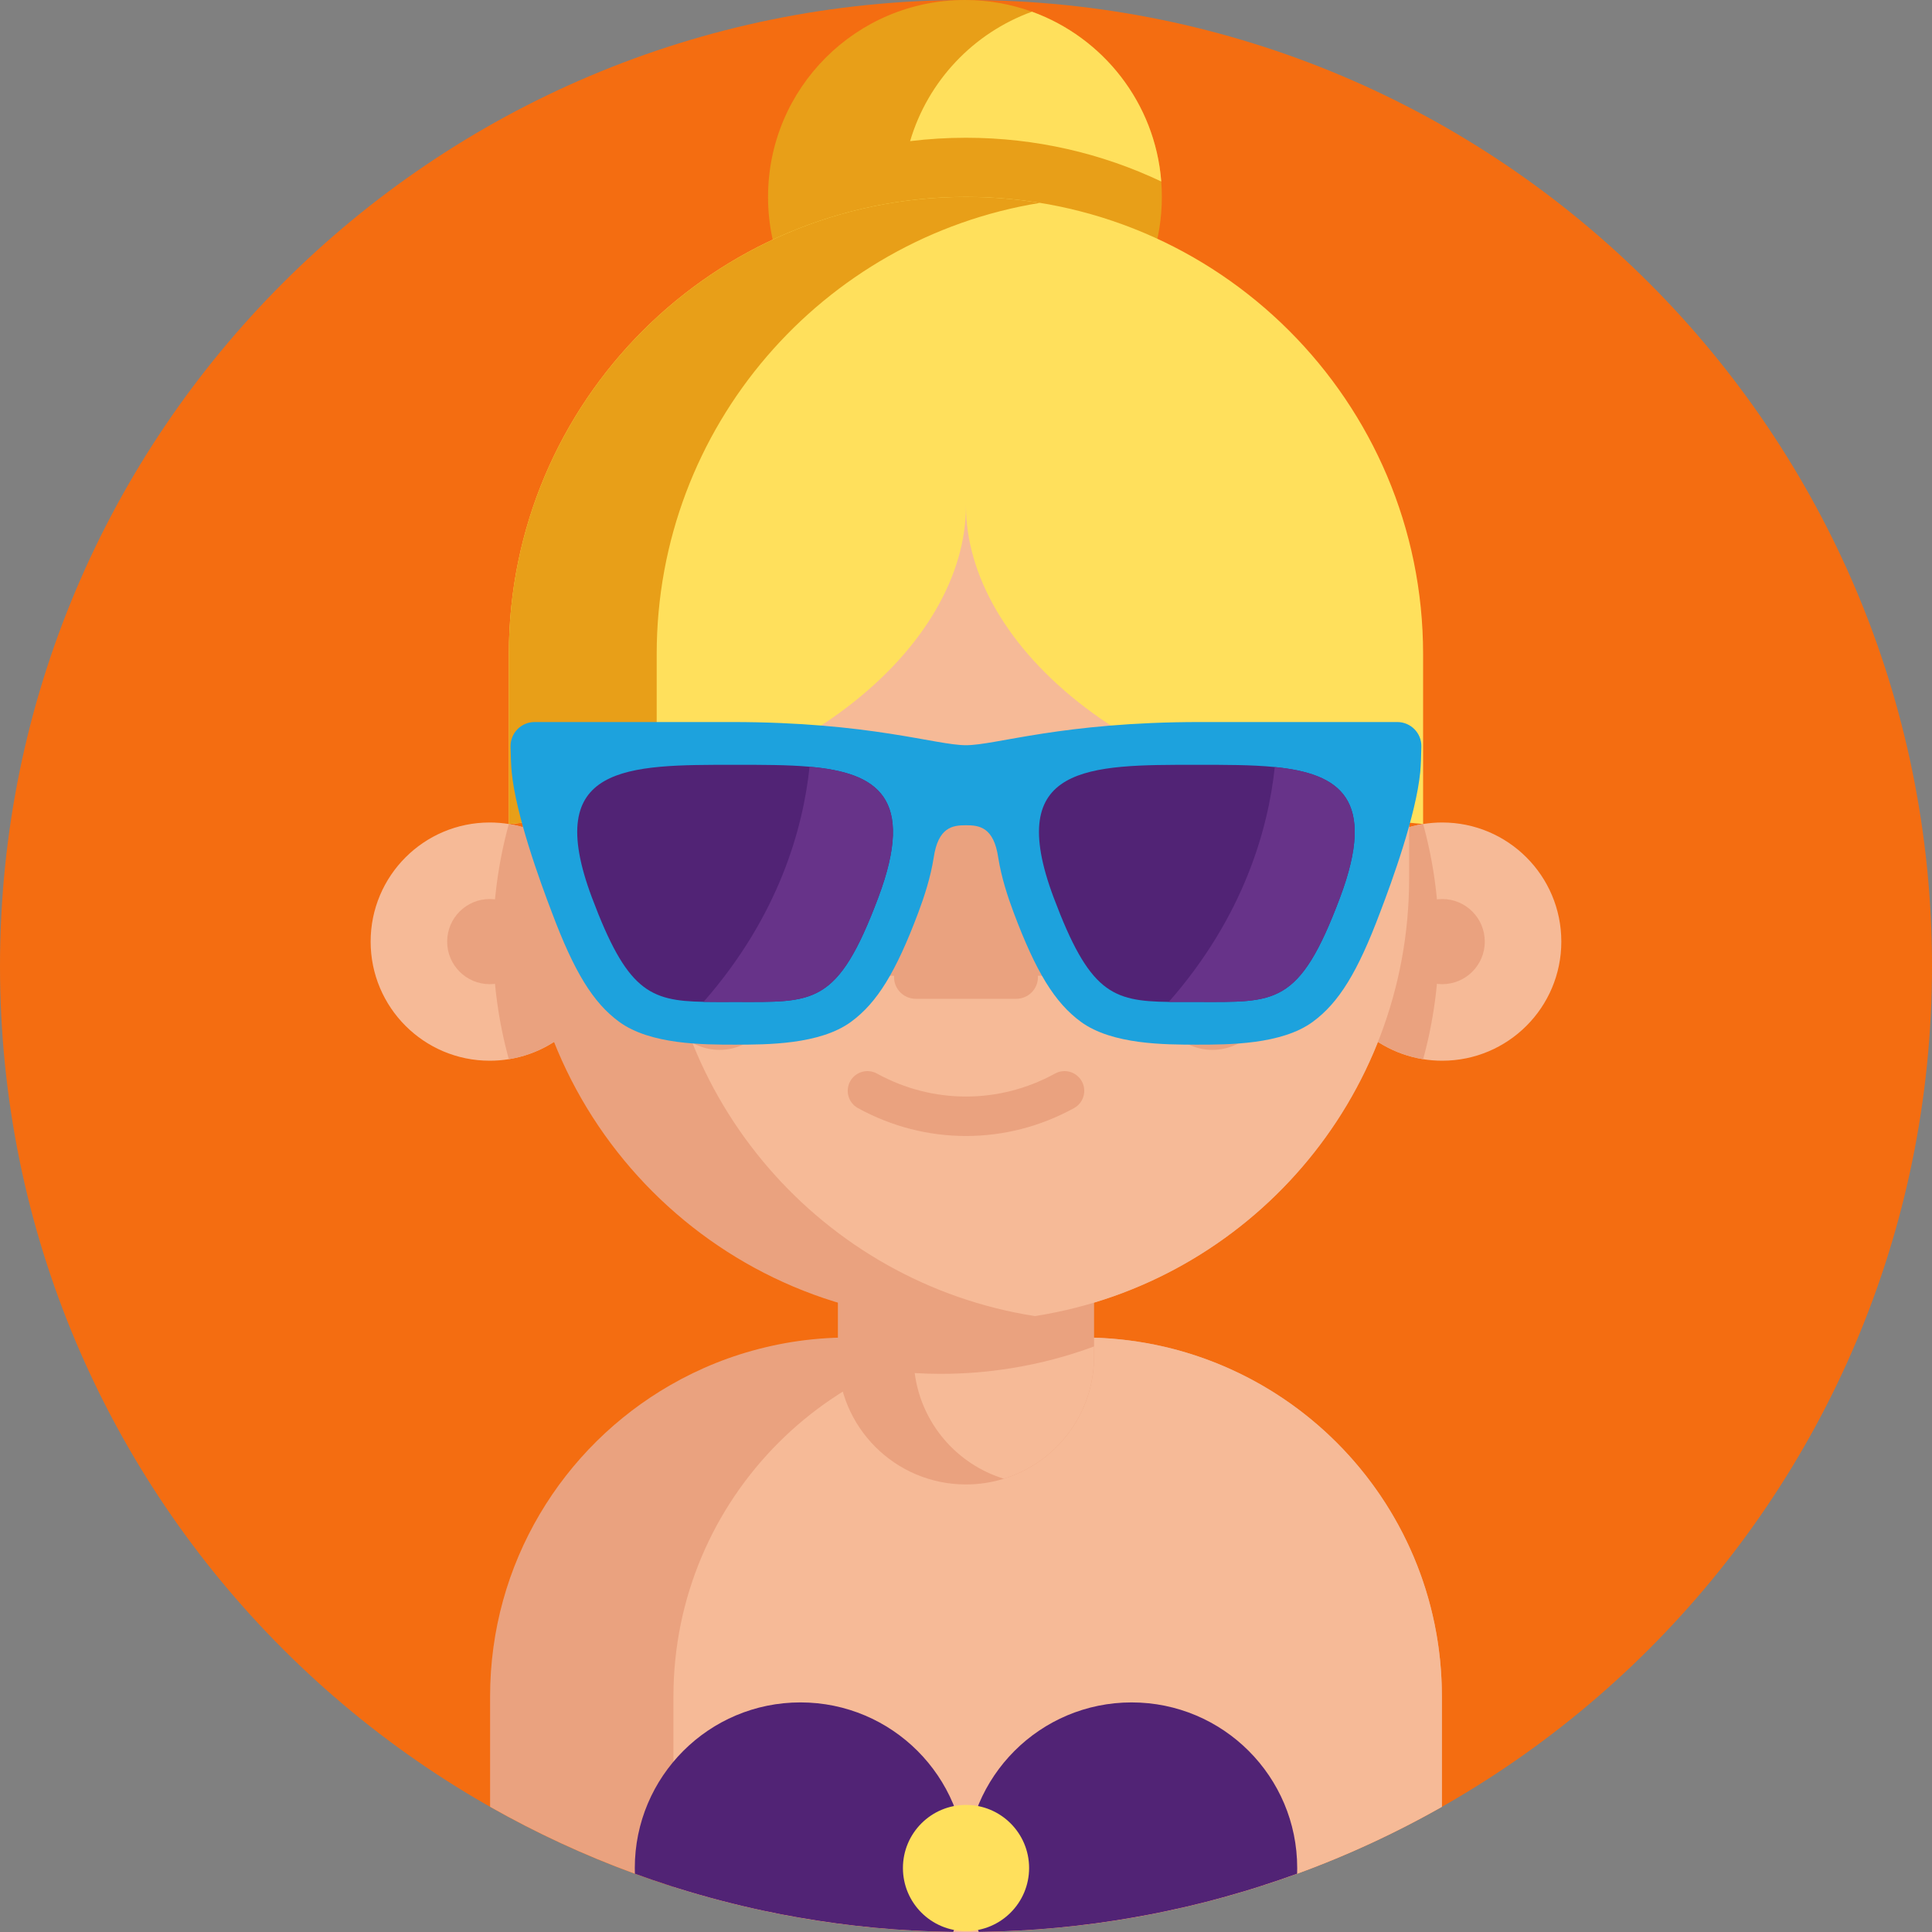
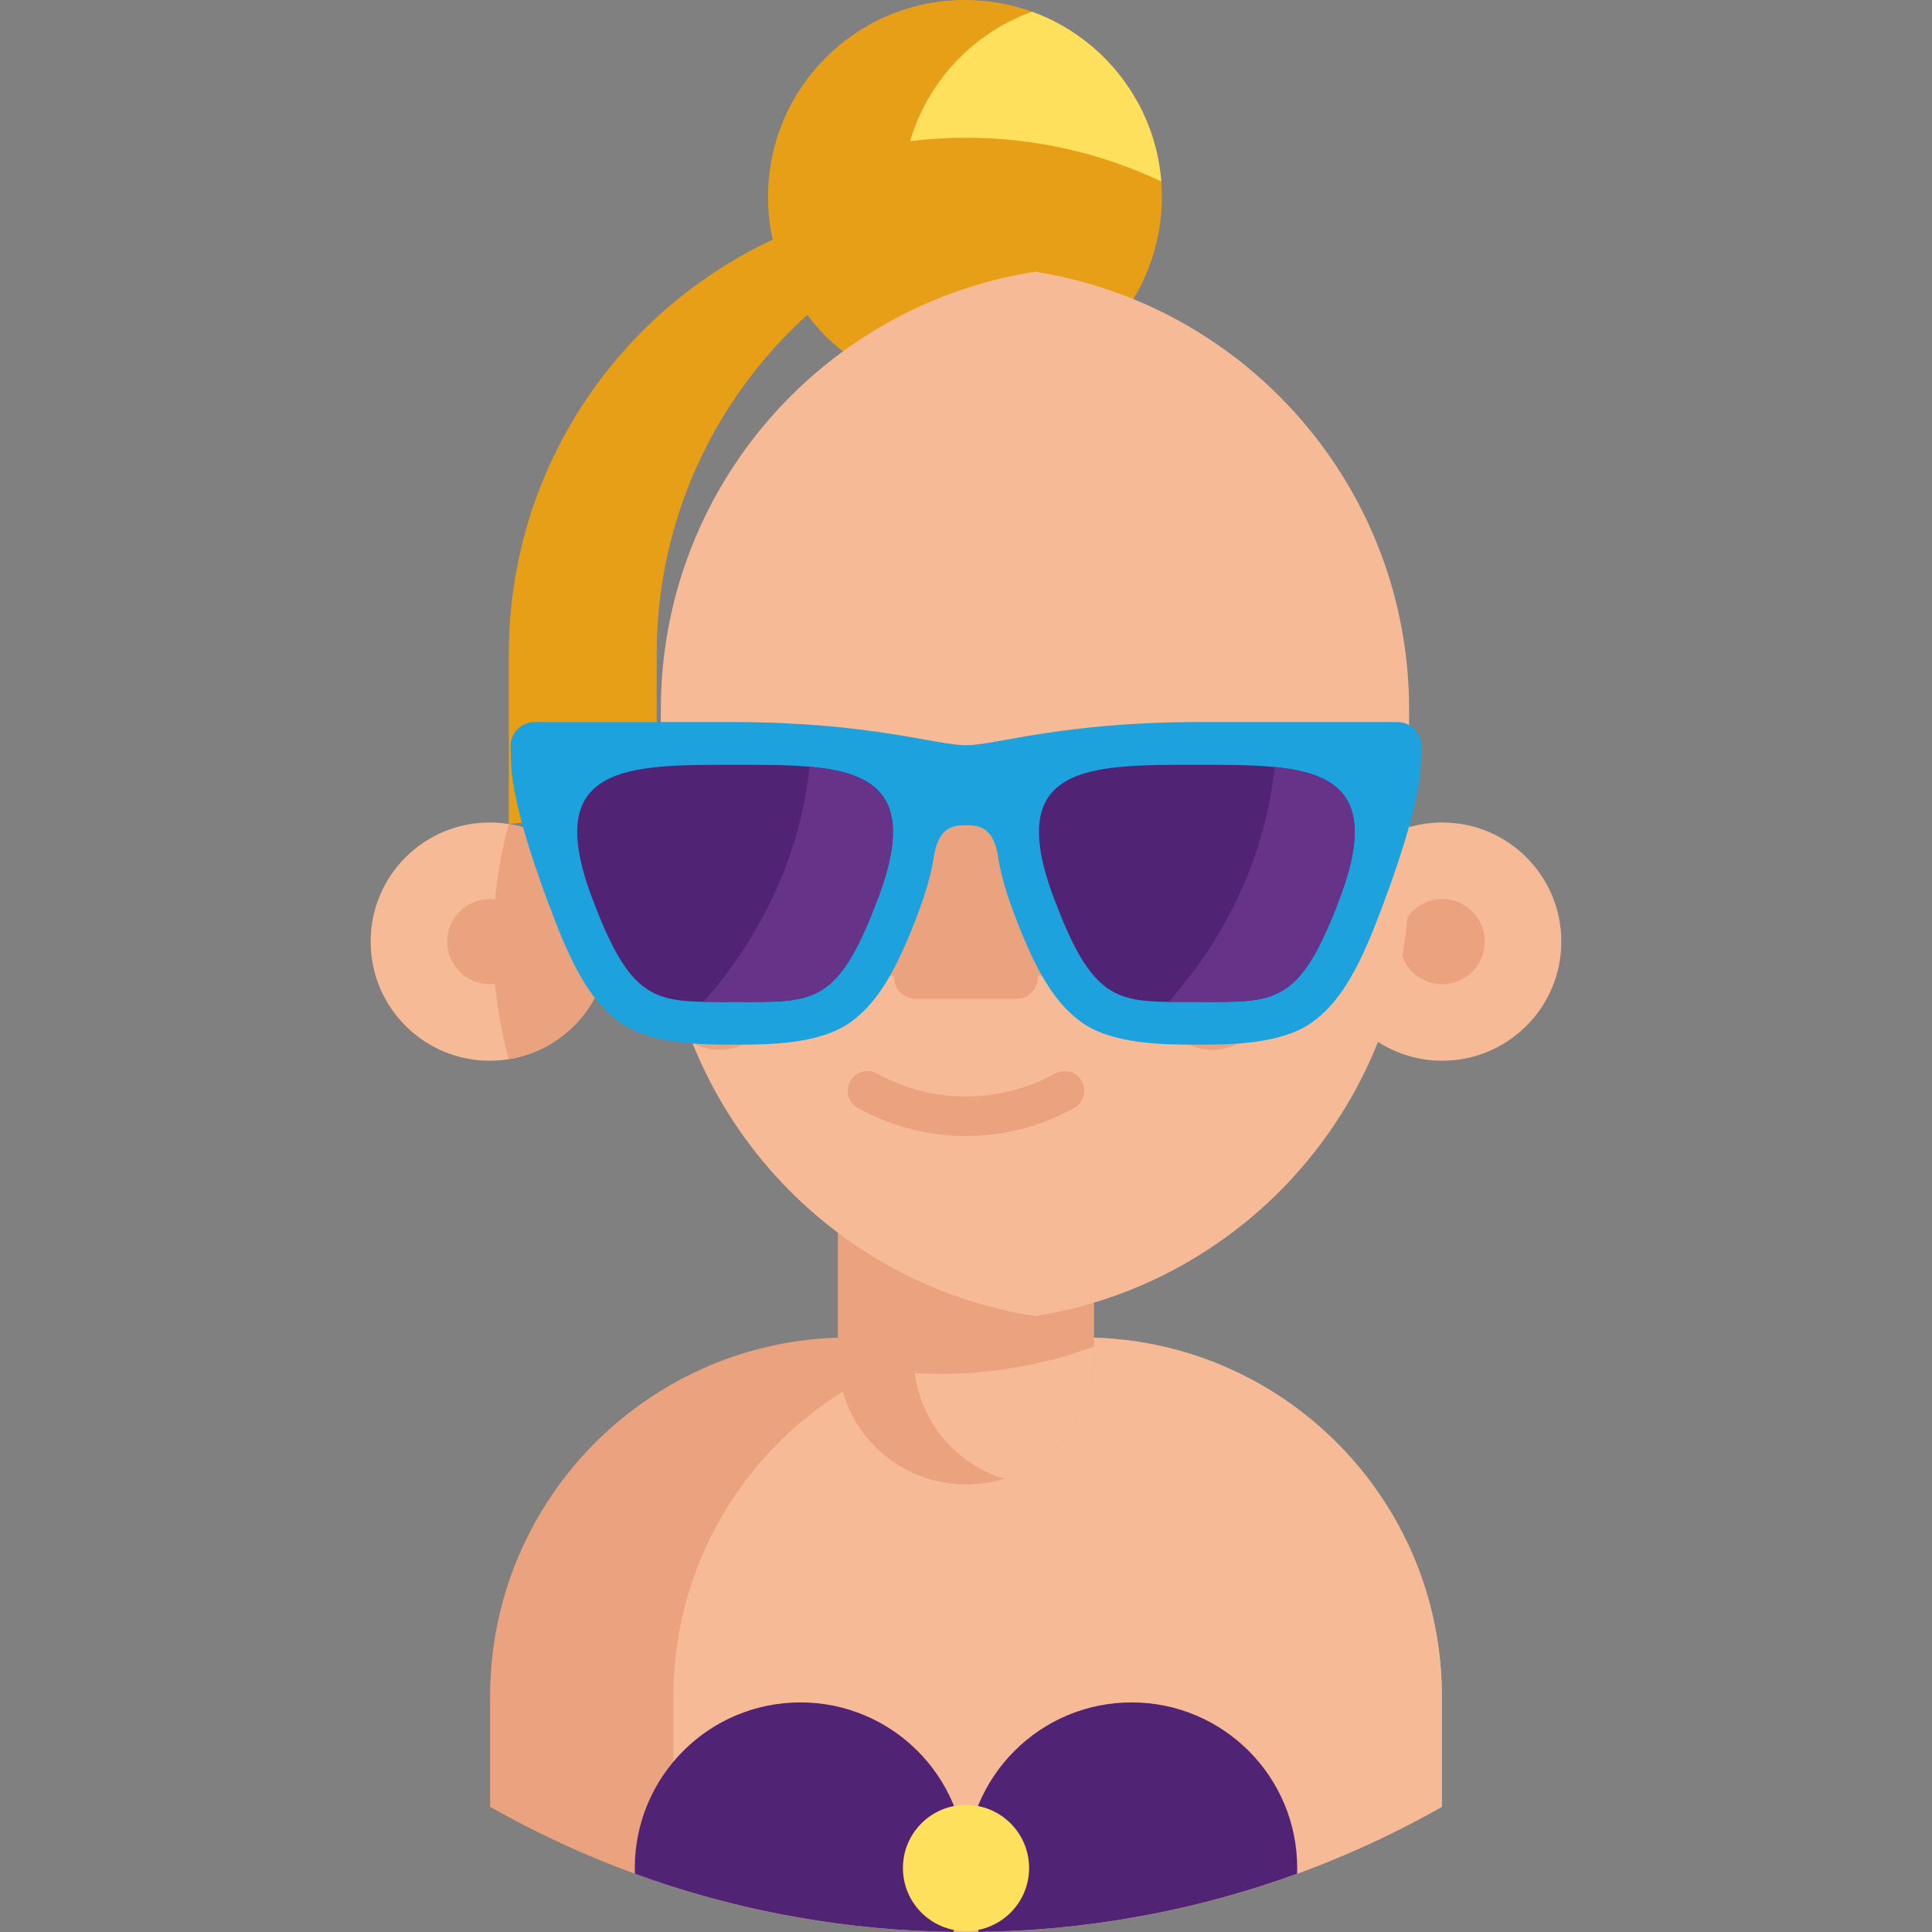
<svg xmlns="http://www.w3.org/2000/svg" height="512pt" viewBox="0 0 512 512" width="512pt">
  <rect x="0" y="0" width="512" height="512" fill="#808080" stroke="none" />
-   <path d="m512 256c0 141.387-114.617 256-256 256-141.387 0-256-114.613-256-256 0-141.383 114.613-256 256-256 141.383 0 256 114.617 256 256zm0 0" fill="#f46d11" />
  <path d="m307.902 52.184c0 22.578-14.348 41.816-34.418 49.078-5.551 2.004-11.527 3.102-17.766 3.102-28.816 0-52.18-23.363-52.18-52.18 0-28.82 23.363-52.184 52.18-52.184 6.238 0 12.215 1.098 17.766 3.102 20.07 7.266 34.418 26.5 34.418 49.082zm0 0" fill="#e89f18" />
  <path d="m307.746 48.098c-15.695-7.441-33.238-11.59-51.754-11.59-5.016 0-9.957.305-14.805.898 4.691-15.934 16.789-28.691 32.297-34.305 18.848 6.824 32.652 24.203 34.262 44.996zm0 0" fill="#ffe05c" />
  <path d="m382.121 449.578v29.246c-12.203 6.906-25.023 12.863-38.367 17.73-3.094 1.129-6.23 2.195-9.383 3.207-1.734.566-3.469 1.098-5.227 1.621-6.508 1.945-13.133 3.637-19.852 5.047-2.949.625-5.906 1.203-8.883 1.715-13.352 2.352-27.051 3.656-41.023 3.832-1.129.012-2.254.023-3.383.023s-2.258-.012-3.387-.023c-13.969-.176-27.668-1.48-41.023-3.824-2.977-.512-5.934-1.086-8.879-1.711-7.809-1.652-15.465-3.66-22.988-6-.418-.137-.836-.262-1.254-.395-.285-.086-.555-.18-.836-.273-3.156-1.012-6.281-2.09-9.383-3.219-13.344-4.859-26.164-10.812-38.371-17.73v-29.246c0-35.289 19.207-66.09 47.754-82.508 7.742-4.461 16.164-7.855 25.078-9.988 4.711-1.137 9.559-1.922 14.523-2.32 2.57-.207 5.16-.312 7.781-.312h61.953c7.324 0 14.453.816 21.297 2.383.344.082.688.156 1.023.238 8.914 2.145 17.336 5.539 25.078 10 28.535 16.426 47.75 47.23 47.75 82.508zm0 0" fill="#eaa27f" />
  <path d="m382.117 449.578v29.246c-35.422 20.105-76.121 31.996-119.504 33.094-2.203.051-4.398.082-6.613.082s-4.422-.031-6.613-.094c-24.672-.617-48.465-4.734-70.918-11.859v-50.469c0-52.539 42.602-95.129 95.148-95.129h13.352c52.559 0 95.148 42.59 95.148 95.129zm0 0" fill="#f6ba97" />
  <path d="m289.938 317.805v41.652c0 15.25-10.055 28.141-23.906 32.422-3.172.984-6.551 1.516-10.043 1.516-18.746 0-33.938-15.191-33.938-33.938v-41.652zm0 0" fill="#eaa27f" />
  <path d="m289.938 356.82v2.637c0 15.25-10.055 28.141-23.906 32.422-12.496-3.84-21.891-14.707-23.625-28 2.266.137 4.547.207 6.836.207 6.422 0 12.715-.508 18.848-1.516 7.559-1.215 14.859-3.16 21.848-5.75zm0 0" fill="#f6ba97" />
  <path d="m161.352 249.535c0 15.715-11.477 28.742-26.508 31.16-1.645.266-3.332.406-5.059.406-17.438 0-31.562-14.129-31.562-31.566s14.125-31.566 31.562-31.566c1.727 0 3.414.141 5.059.406 15.031 2.418 26.508 15.449 26.508 31.16zm0 0" fill="#f6ba97" />
  <path d="m161.352 249.535c0 15.715-11.477 28.742-26.508 31.16-2.73-9.926-4.191-20.375-4.191-31.16s1.461-21.23 4.191-31.16c15.031 2.418 26.508 15.449 26.508 31.16zm0 0" fill="#eaa27f" />
  <path d="m141.066 249.535c0 6.23-5.051 11.281-11.281 11.281-6.23 0-11.281-5.051-11.281-11.281 0-6.23 5.051-11.281 11.281-11.281 6.23 0 11.281 5.051 11.281 11.281zm0 0" fill="#eaa27f" />
  <path d="m350.637 249.535c0 15.715 11.477 28.742 26.508 31.16 1.645.266 3.332.406 5.055.406 17.438 0 31.566-14.129 31.566-31.566s-14.129-31.566-31.566-31.566c-1.723 0-3.41.141-5.055.406-15.031 2.418-26.508 15.449-26.508 31.16zm0 0" fill="#f6ba97" />
-   <path d="m350.637 249.535c0 15.715 11.477 28.742 26.508 31.16 2.73-9.926 4.188-20.375 4.188-31.16s-1.457-21.23-4.188-31.16c-15.031 2.418-26.508 15.449-26.508 31.16zm0 0" fill="#eaa27f" />
  <path d="m393.484 249.535c0 6.23-5.051 11.281-11.285 11.281-6.23 0-11.281-5.051-11.281-11.281 0-6.23 5.051-11.281 11.281-11.281 6.234 0 11.285 5.051 11.285 11.281zm0 0" fill="#eaa27f" />
-   <path d="m373.434 188.039v44.723c0 58.441-42.691 106.926-98.594 115.922-.188.031-.387.062-.574.094-5.945.949-12.051 1.422-18.277 1.422-64.855 0-117.434-52.582-117.434-117.438v-44.723c0-13.656 2.328-26.777 6.633-38.973 16.062-45.703 59.613-78.473 110.801-78.473h.012c6.215 0 12.328.48 18.285 1.422 56.172 8.777 99.148 57.387 99.148 116.023zm0 0" fill="#eaa27f" />
  <path d="m373.434 188.039v44.723c0 58.441-42.691 106.926-98.594 115.922-.188.031-.387.062-.574.094-56.176-8.777-99.141-57.387-99.141-116.016v-44.723c0-58.637 42.977-107.246 99.16-116.023 56.172 8.777 99.148 57.387 99.148 116.023zm0 0" fill="#f6ba97" />
  <g fill="#eaa27f">
    <path d="m335.93 263.598c0 8.078-6.551 14.629-14.629 14.629s-14.629-6.551-14.629-14.629 6.551-14.629 14.629-14.629 14.629 6.551 14.629 14.629zm0 0" />
    <path d="m205.316 263.598c0 8.078-6.551 14.629-14.629 14.629s-14.629-6.551-14.629-14.629 6.551-14.629 14.629-14.629 14.629 6.551 14.629 14.629zm0 0" />
    <path d="m319.062 222.844c0-10.773-8.734-19.504-19.504-19.504-10.773 0-19.508 8.73-19.508 19.504" />
    <path d="m231.945 222.844c0-10.773-8.734-19.504-19.508-19.504-10.77 0-19.504 8.73-19.504 19.504" />
  </g>
  <path d="m225.762 231.148c0 7.355-5.965 13.32-13.32 13.32-7.359 0-13.324-5.965-13.324-13.32 0-7.359 5.965-13.324 13.324-13.324 7.355 0 13.32 5.965 13.32 13.324zm0 0" fill="#2f373b" />
  <path d="m312.879 231.148c0 7.355-5.965 13.32-13.32 13.32-7.359 0-13.324-5.965-13.324-13.32 0-7.359 5.965-13.324 13.324-13.324 7.355 0 13.32 5.965 13.32 13.324zm0 0" fill="#2f373b" />
  <path d="m269.32 264.691h-26.645c-3.176 0-5.746-2.574-5.746-5.746 0-3.176 2.57-5.75 5.746-5.75h26.645c3.176 0 5.746 2.574 5.746 5.75 0 3.172-2.57 5.746-5.746 5.746zm0 0" fill="#eaa27f" />
  <path d="m256 301.051c-9.836 0-19.668-2.465-28.633-7.391-2.531-1.391-3.453-4.566-2.062-7.098 1.391-2.527 4.566-3.449 7.094-2.059 14.777 8.121 32.422 8.121 47.199 0 2.523-1.391 5.703-.469 7.094 2.059 1.391 2.531.469 5.707-2.062 7.098-8.961 4.926-18.797 7.391-28.629 7.391zm0 0" fill="#eaa27f" />
  <path d="m223.047 228.797c0 3.152-2.559 5.707-5.711 5.707-3.152 0-5.707-2.555-5.707-5.707s2.555-5.707 5.707-5.707c3.152 0 5.711 2.555 5.711 5.707zm0 0" fill="#fff" />
  <path d="m222.125 216.055h74.105v42.531h-74.105zm0 0" fill="#eaa27f" />
-   <path d="m377.137 173.324v45.051c-77.375-6.562-121.145-47.773-121.145-84.348 0 36.574-43.77 77.785-121.145 84.348v-45.051c0-66.906 54.238-121.145 121.145-121.145s121.145 54.238 121.145 121.145zm0 0" fill="#ffe05c" />
  <path d="m275.582 53.77c-57.594 9.352-101.551 59.32-101.551 119.559v38.16c-11.883 3.301-24.977 5.684-39.184 6.883v-45.043c0-66.914 54.238-121.145 121.145-121.145 6.676 0 13.219.543 19.59 1.586zm0 0" fill="#e89f18" />
  <path d="m310.816 228.797c0 3.152-2.555 5.707-5.707 5.707s-5.707-2.555-5.707-5.707 2.555-5.707 5.707-5.707 5.707 2.555 5.707 5.707zm0 0" fill="#fff" />
  <path d="m255.996 218.699c3.492 0 7.375.453 8.562 8.66.844 5.242 2.484 10.246 4.066 14.465 5.922 15.781 10.918 23.902 17.82 28.965 8.266 6.062 22.32 6.055 30.73 6.055 8.414 0 22.465.008 30.73-6.055 6.906-5.062 11.902-13.184 17.824-28.965 3.25-8.492 9.523-25.801 10.652-37.207.172-1.723.258-4.324.305-6.77.066-3.57-2.816-6.5-6.387-6.5h-52.23c-36.68 0-54.098 6.141-62.074 6.141-7.98 0-25.398-6.141-62.074-6.141h-52.23c-3.574 0-6.453 2.93-6.387 6.5.043 2.445.133 5.047.301 6.77 1.129 11.406 7.406 28.715 10.656 37.207 5.922 15.781 10.918 23.902 17.824 28.965 8.266 6.062 22.316 6.055 30.727 6.055 8.414 0 22.465.008 30.73-6.055 6.906-5.062 11.902-13.184 17.824-28.965 1.582-4.219 3.223-9.223 4.062-14.465 1.188-8.207 5.066-8.66 8.566-8.66zm0 0" fill="#1da2dd" />
  <path d="m232.754 237.852c-10.867 28.953-17.148 27.668-37.941 27.668-3.082 0-5.852.031-8.359-.023-14.398-.258-20.332-2.988-29.59-27.645-13.27-35.359 9.363-35.172 37.949-35.172 7.098 0 13.836-.012 19.73.512 17.875 1.586 28.191 8.074 18.211 34.66zm0 0" fill="#512375" />
  <path d="m355.121 237.852c-10.867 28.953-17.145 27.668-37.941 27.668-2.715 0-5.18.02-7.438 0-15.066-.18-21.066-2.5-30.512-27.668-13.27-35.359 9.363-35.172 37.949-35.172 7.473 0 14.535-.012 20.648.594 17.312 1.734 27.094 8.453 17.293 34.578zm0 0" fill="#512375" />
  <path d="m355.121 237.852c-10.867 28.953-17.145 27.668-37.941 27.668-2.715 0-5.18.02-7.438 0 19.938-22.727 26.363-45.926 28.086-62.246 17.312 1.734 27.094 8.453 17.293 34.578zm0 0" fill="#673389" />
  <path d="m232.754 237.852c-10.867 28.953-17.148 27.668-37.941 27.668-3.082 0-5.852.031-8.359-.023 19.969-22.766 26.375-45.984 28.09-62.305 17.875 1.586 28.191 8.074 18.211 34.66zm0 0" fill="#673389" />
  <path d="m256.004 495.039c0 6.008-1.203 11.727-3.387 16.938-13.969-.176-27.668-1.48-41.023-3.824-2.977-.512-5.934-1.086-8.879-1.711-7.809-1.652-15.465-3.66-22.988-6-.418-.137-.836-.262-1.254-.395-.285-.086-.555-.18-.836-.273-3.156-1.012-6.281-2.09-9.383-3.219-.012-.5-.023-1.004-.023-1.516 0-24.242 19.645-43.883 43.887-43.883 24.242 0 43.887 19.641 43.887 43.883zm0 0" fill="#512375" />
  <path d="m343.773 495.039c0 .512-.012 1.016-.02 1.516-3.094 1.129-6.23 2.195-9.383 3.207-1.734.566-3.469 1.098-5.227 1.621-6.508 1.945-13.133 3.637-19.852 5.047-2.949.625-5.906 1.203-8.883 1.715-13.352 2.352-27.051 3.656-41.023 3.832-2.184-5.211-3.383-10.93-3.383-16.938 0-24.242 19.645-43.883 43.883-43.883 24.242 0 43.887 19.641 43.887 43.883zm0 0" fill="#512375" />
  <path d="m272.723 495.039c0 9.234-7.488 16.719-16.719 16.719-9.234 0-16.719-7.484-16.719-16.719 0-9.23 7.484-16.719 16.719-16.719 9.23 0 16.719 7.488 16.719 16.719zm0 0" fill="#ffe05c" />
</svg>